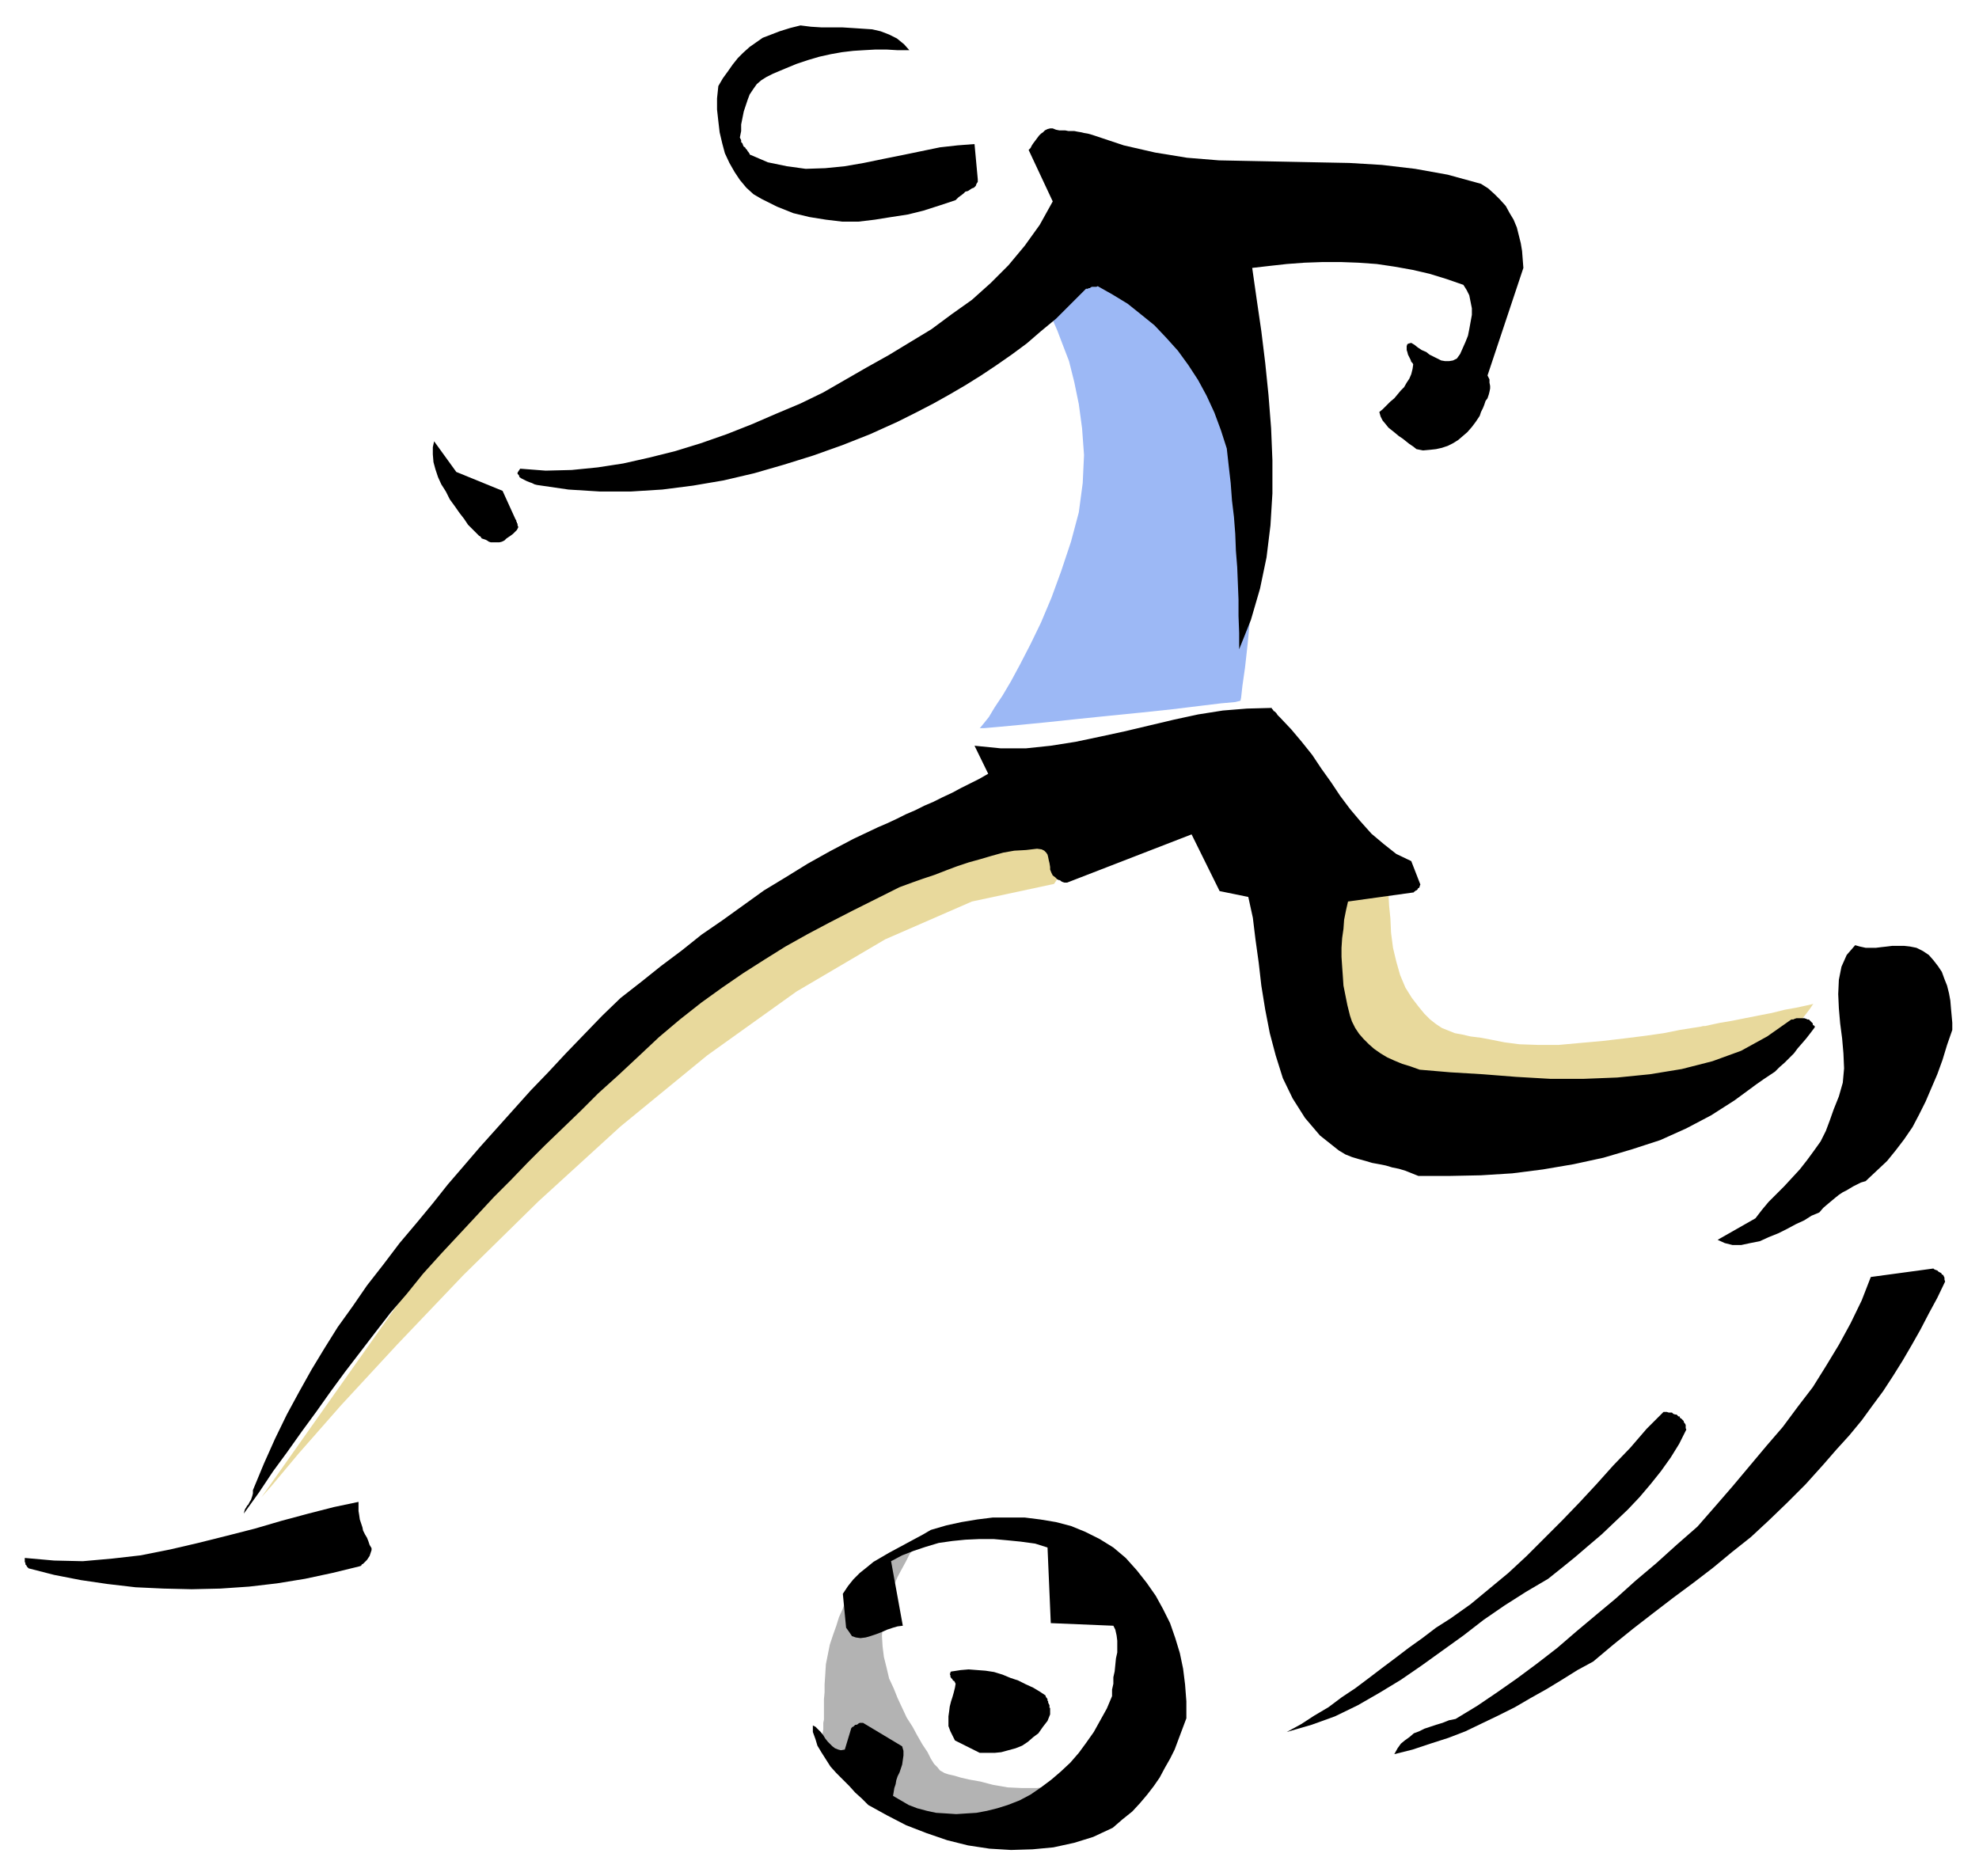
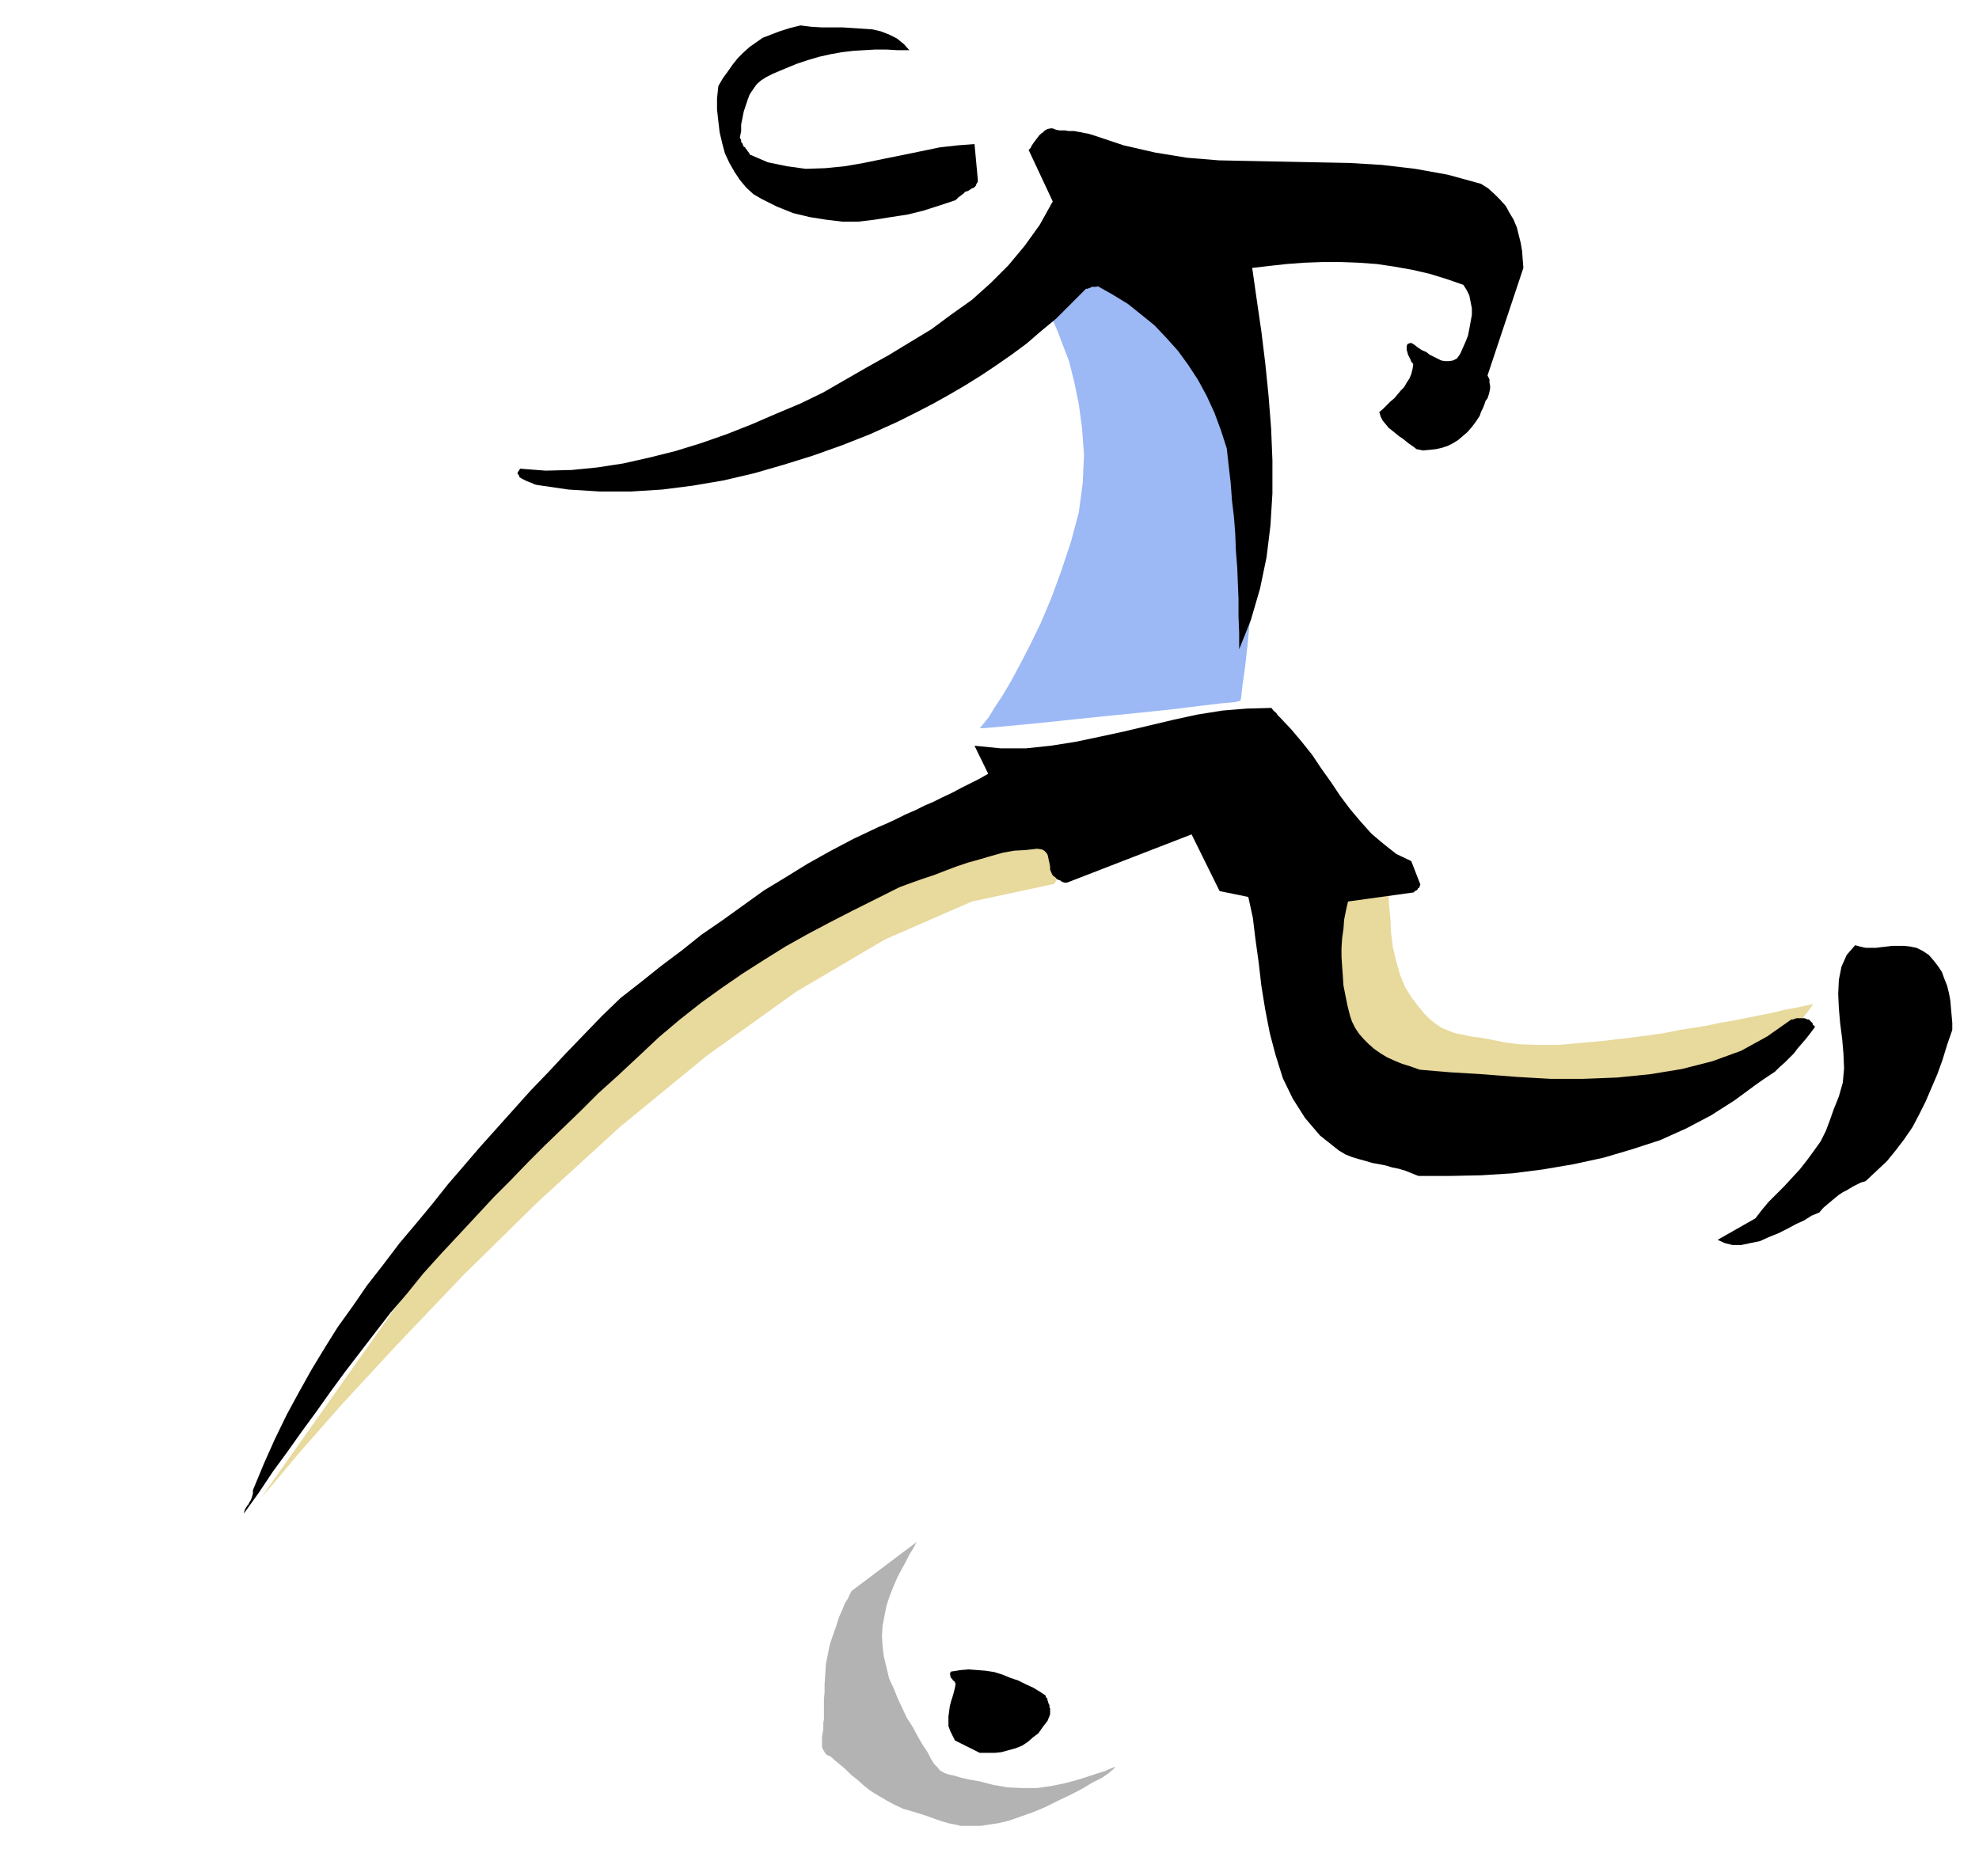
<svg xmlns="http://www.w3.org/2000/svg" xmlns:ns1="http://sodipodi.sourceforge.net/DTD/sodipodi-0.dtd" xmlns:ns2="http://www.inkscape.org/namespaces/inkscape" version="1.0" width="129.808mm" height="123.06mm" id="svg33" ns1:docname="CCM00375.wmf">
  <ns1:namedview pagecolor="#ffffff" bordercolor="#666666" borderopacity="1" objecttolerance="10" gridtolerance="10" guidetolerance="10" ns2:pageopacity="0" ns2:pageshadow="2" ns2:window-width="640" ns2:window-height="480" id="namedview35" />
  <defs id="defs3">
    <pattern id="WMFhbasepattern" patternUnits="userSpaceOnUse" width="6" height="6" x="0" y="0" />
  </defs>
  <path style="fill:#b3b3b3;fill-rule:evenodd;fill-opacity:1;stroke:none;" d="  M 211.049,394.489   L 211.049,394.65   L 210.726,395.135   L 210.241,396.266   L 209.433,397.559   L 208.787,399.175   L 207.979,400.953   L 207.333,403.054   L 206.525,405.317   L 205.717,407.741   L 205.232,410.165   L 204.747,412.589   L 204.585,415.175   L 204.424,417.599   L 204.424,419.538   L 204.262,421.316   L 204.262,422.609   L 204.262,423.74   L 204.262,424.71   L 204.262,425.518   L 204.262,426.326   L 204.101,427.134   L 204.101,427.942   L 204.101,428.75   L 203.939,429.72   L 203.777,430.689   L 203.777,431.821   L 203.777,432.467   L 203.777,433.113   L 203.939,433.598   L 204.262,434.083   L 204.424,434.406   L 204.747,434.891   L 205.232,435.214   L 205.717,435.376   L 206.363,435.861   L 206.848,436.346   L 207.656,436.992   L 208.625,437.8   L 209.757,438.77   L 211.049,440.063   L 212.504,441.194   L 214.12,442.648   L 215.736,443.941   L 217.837,445.234   L 219.776,446.365   L 221.877,447.497   L 223.977,448.466   L 226.24,449.113   L 228.341,449.759   L 230.28,450.406   L 232.057,451.052   L 233.512,451.537   L 235.128,452.022   L 236.744,452.345   L 238.198,452.668   L 239.653,452.668   L 241.43,452.668   L 243.208,452.668   L 245.147,452.345   L 247.409,452.022   L 250.157,451.375   L 252.904,450.406   L 256.136,449.274   L 259.206,447.981   L 262.438,446.365   L 265.509,444.911   L 268.579,443.295   L 271.003,441.84   L 273.265,440.709   L 274.881,439.578   L 276.012,438.608   L 276.497,438.123   L 276.174,438.123   L 275.366,438.447   L 273.912,439.093   L 271.811,439.739   L 269.387,440.547   L 266.801,441.356   L 263.731,442.164   L 260.499,442.81   L 257.105,443.295   L 253.389,443.295   L 249.833,443.133   L 246.117,442.487   L 243.046,441.679   L 240.299,441.194   L 238.198,440.709   L 236.582,440.224   L 235.128,439.901   L 234.158,439.578   L 233.027,438.931   L 232.381,438.123   L 231.573,437.315   L 230.765,436.022   L 229.957,434.406   L 228.664,432.467   L 227.371,430.204   L 226.24,428.104   L 224.785,425.841   L 223.654,423.417   L 222.523,420.993   L 221.553,418.569   L 220.422,416.144   L 219.776,413.397   L 219.129,410.811   L 218.806,408.226   L 218.645,405.64   L 218.806,403.054   L 219.291,400.468   L 219.776,398.044   L 220.584,395.62   L 221.553,393.196   L 222.523,390.933   L 223.654,388.832   L 224.624,387.055   L 225.432,385.439   L 226.24,384.146   L 226.886,383.014   L 227.209,382.368   L 227.371,382.206   L 211.049,394.489   L 211.049,394.489  z " id="path5" />
  <path style="fill:#e8d99c;fill-rule:evenodd;fill-opacity:1;stroke:none;" d="  M 326.755,219.142   L 333.542,265.524   L 366.347,272.15   L 367.64,271.989   L 371.68,271.666   L 377.659,271.019   L 384.931,270.049   L 393.496,269.08   L 402.384,268.11   L 411.272,266.979   L 419.836,266.171   L 427.27,265.363   L 433.249,264.555   L 437.128,264.07   L 438.582,263.908   L 438.743,263.585   L 439.39,262.777   L 440.198,261.646   L 441.491,260.03   L 442.622,258.414   L 444.076,256.474   L 445.369,254.697   L 446.662,252.757   L 447.793,251.303   L 448.763,250.01   L 449.409,249.04   L 449.571,248.879   L 448.924,249.04   L 447.47,249.363   L 445.207,249.848   L 442.46,250.333   L 439.228,251.141   L 435.835,251.788   L 432.603,252.434   L 429.371,253.08   L 426.462,253.565   L 424.2,254.05   L 422.745,254.373   L 422.26,254.373   L 421.614,254.535   L 419.513,254.858   L 416.443,255.343   L 412.403,256.151   L 407.878,256.797   L 402.707,257.444   L 397.212,258.09   L 391.718,258.575   L 386.385,259.06   L 381.376,259.06   L 376.689,258.898   L 372.972,258.414   L 369.74,257.767   L 367.155,257.282   L 364.569,256.959   L 362.468,256.474   L 360.691,256.151   L 359.075,255.505   L 357.459,254.858   L 356.004,253.888   L 354.55,252.757   L 353.096,251.303   L 351.641,249.525   L 350.025,247.424   L 348.409,244.838   L 347.116,241.768   L 346.147,238.374   L 345.339,234.98   L 344.854,231.263   L 344.692,227.708   L 344.369,224.476   L 344.208,221.405   L 344.369,218.981   L 344.369,217.203   L 344.369,215.749   L 344.531,215.264   L 326.755,219.142   L 326.755,219.142  z " id="path7" />
  <path style="fill:#e8d99c;fill-rule:evenodd;fill-opacity:1;stroke:none;" d="  M 64.802,371.217   L 67.387,368.308   L 74.013,360.389   L 84.517,348.43   L 98.414,333.4   L 114.897,316.108   L 133.481,297.846   L 153.843,279.261   L 175.336,261.646   L 197.475,245.808   L 219.453,232.879   L 240.945,223.506   L 261.307,219.142   L 264.862,213.809   L 267.609,209.769   L 269.872,207.183   L 271.811,205.567   L 273.265,204.759   L 274.396,204.598   L 275.204,205.082   L 275.689,205.89   L 276.012,206.699   L 276.174,207.668   L 276.174,208.315   L 276.336,208.476   L 262.761,201.527   L 201.353,226.092   L 131.704,276.514   L 64.802,371.217   L 64.802,371.217  z " id="path9" />
  <path style="fill:#9cb8f5;fill-rule:evenodd;fill-opacity:1;stroke:none;" d="  M 259.853,77.088   L 260.337,77.734   L 260.984,79.35   L 262.115,81.936   L 263.408,85.33   L 265.024,89.532   L 266.317,94.703   L 267.448,100.198   L 268.256,106.177   L 268.74,112.803   L 268.417,119.753   L 267.448,127.025   L 265.509,134.297   L 263.084,141.57   L 260.661,148.196   L 258.075,154.337   L 255.489,159.67   L 252.904,164.68   L 250.641,168.882   L 248.541,172.437   L 246.601,175.346   L 245.147,177.77   L 243.854,179.387   L 243.046,180.356   L 242.885,180.518   L 244.016,180.518   L 247.733,180.195   L 252.904,179.71   L 259.529,179.063   L 267.125,178.255   L 275.043,177.447   L 283.123,176.639   L 290.718,175.831   L 297.344,175.023   L 302.676,174.377   L 306.232,174.053   L 307.524,173.73   L 307.686,172.922   L 308.009,170.013   L 308.656,165.488   L 309.302,159.67   L 309.948,152.883   L 310.272,145.287   L 310.595,137.206   L 310.433,128.964   L 309.948,120.884   L 308.979,113.127   L 307.363,106.016   L 304.939,99.875   L 301.868,94.703   L 298.475,90.016   L 294.92,85.815   L 290.88,82.098   L 287.001,79.027   L 283.123,76.28   L 279.568,73.856   L 276.174,72.078   L 273.427,70.623   L 271.326,69.654   L 269.872,69.007   L 269.548,68.846   L 269.387,69.007   L 269.064,69.492   L 268.74,69.977   L 268.094,70.623   L 267.125,71.593   L 266.317,72.563   L 265.347,73.532   L 264.216,74.34   L 263.246,75.31   L 262.115,76.118   L 260.984,76.765   L 259.853,77.088   L 259.853,77.088  z " id="path11" />
  <path style="fill:#000000;fill-rule:evenodd;fill-opacity:1;stroke:none;" d="  M 483.991,255.343   L 483.991,253.565   L 483.83,251.788   L 483.668,250.01   L 483.507,248.071   L 483.183,246.293   L 482.699,244.354   L 482.052,242.737   L 481.406,240.96   L 480.436,239.505   L 479.305,238.051   L 478.174,236.758   L 476.719,235.788   L 475.103,234.98   L 473.487,234.657   L 472.033,234.495   L 470.579,234.495   L 469.124,234.495   L 467.831,234.657   L 466.377,234.819   L 465.084,234.98   L 463.63,234.98   L 462.499,234.98   L 461.044,234.657   L 459.913,234.334   L 457.812,236.758   L 456.519,239.667   L 455.873,242.899   L 455.711,246.454   L 455.873,250.01   L 456.196,253.727   L 456.681,257.444   L 457.004,261.161   L 457.166,264.878   L 456.843,268.433   L 455.873,271.827   L 454.58,275.059   L 453.611,277.807   L 452.641,280.392   L 451.348,282.978   L 449.732,285.241   L 447.955,287.665   L 446.177,289.927   L 444.238,292.028   L 442.299,294.129   L 440.36,296.069   L 438.42,298.008   L 436.804,299.947   L 435.188,302.048   L 425.816,307.381   L 427.593,308.189   L 429.532,308.674   L 431.633,308.674   L 433.896,308.189   L 436.32,307.704   L 438.42,306.735   L 440.844,305.765   L 443.107,304.634   L 445.207,303.503   L 447.308,302.533   L 449.086,301.402   L 451.025,300.594   L 451.995,299.462   L 453.126,298.493   L 454.095,297.685   L 455.065,296.877   L 455.873,296.23   L 456.843,295.584   L 457.812,295.099   L 458.62,294.614   L 459.428,294.129   L 460.398,293.644   L 461.367,293.16   L 462.499,292.836   L 465.084,290.412   L 467.831,287.827   L 469.932,285.241   L 472.033,282.493   L 474.134,279.423   L 475.75,276.352   L 477.366,273.12   L 478.82,269.726   L 480.275,266.332   L 481.567,262.777   L 482.699,259.06   L 483.991,255.343   L 483.991,255.343  z " id="path13" />
-   <path style="fill:#000000;fill-rule:evenodd;fill-opacity:1;stroke:none;" d="  M 482.214,317.724   L 482.052,317.239   L 482.052,316.755   L 481.891,316.431   L 481.729,316.108   L 481.406,315.947   L 481.244,315.623   L 480.921,315.462   L 480.598,315.3   L 480.275,314.977   L 479.79,314.815   L 479.467,314.654   L 479.305,314.492   L 463.791,316.593   L 461.529,322.411   L 458.782,328.067   L 455.873,333.4   L 452.641,338.733   L 449.409,343.905   L 445.692,348.753   L 441.976,353.763   L 437.935,358.45   L 433.734,363.46   L 429.532,368.47   L 425.331,373.318   L 420.806,378.489   L 415.635,383.014   L 410.625,387.54   L 405.454,391.903   L 400.606,396.266   L 395.758,400.307   L 390.748,404.509   L 386.062,408.549   L 381.052,412.427   L 376.043,416.144   L 371.195,419.538   L 366.185,422.932   L 360.852,426.164   L 359.236,426.487   L 357.62,427.134   L 356.004,427.619   L 354.55,428.104   L 353.096,428.588   L 351.803,429.235   L 350.51,429.72   L 349.379,430.689   L 348.248,431.497   L 347.278,432.305   L 346.47,433.437   L 345.662,434.891   L 350.187,433.76   L 354.55,432.305   L 359.075,430.851   L 363.276,429.235   L 367.316,427.295   L 371.356,425.356   L 375.558,423.255   L 379.436,420.993   L 383.476,418.73   L 387.193,416.468   L 391.072,414.044   L 394.95,411.943   L 399.96,407.741   L 404.969,403.7   L 409.979,399.822   L 414.827,396.105   L 419.836,392.388   L 424.684,388.671   L 429.371,384.792   L 434.057,381.075   L 438.582,376.873   L 443.107,372.51   L 447.631,367.985   L 451.995,363.137   L 455.227,359.42   L 458.459,355.864   L 461.529,352.147   L 464.115,348.592   L 466.862,344.875   L 469.286,341.158   L 471.71,337.279   L 473.972,333.4   L 476.073,329.683   L 478.174,325.643   L 480.275,321.764   L 482.214,317.724   L 482.214,317.724  z " id="path15" />
  <path style="fill:#000000;fill-rule:evenodd;fill-opacity:1;stroke:none;" d="  M 449.409,253.727   L 449.247,253.565   L 449.247,253.565   L 449.086,253.404   L 449.086,253.404   L 448.924,253.242   L 448.924,253.242   L 448.763,253.08   L 448.601,252.919   L 448.601,252.919   L 448.439,252.757   L 448.439,252.757   L 448.439,252.757   L 448.116,252.757   L 447.793,252.596   L 447.308,252.434   L 447.147,252.434   L 446.823,252.434   L 446.339,252.434   L 446.177,252.434   L 445.692,252.434   L 445.369,252.434   L 444.884,252.596   L 444.561,252.757   L 444.076,252.757   L 438.097,256.959   L 431.633,260.514   L 424.523,263.1   L 416.928,265.04   L 409.009,266.332   L 400.929,267.14   L 392.688,267.464   L 384.284,267.464   L 375.881,266.979   L 367.64,266.332   L 359.56,265.848   L 351.964,265.201   L 349.702,264.393   L 347.601,263.747   L 345.662,262.939   L 343.884,262.131   L 342.268,261.161   L 340.652,260.03   L 339.36,258.898   L 338.067,257.606   L 336.936,256.313   L 335.966,254.858   L 335.158,253.242   L 334.673,251.788   L 334.027,249.202   L 333.542,246.778   L 333.057,244.354   L 332.896,241.929   L 332.734,239.667   L 332.572,237.243   L 332.572,234.98   L 332.734,232.556   L 333.057,230.294   L 333.219,228.031   L 333.704,225.607   L 334.188,223.506   L 350.51,221.243   L 350.51,221.082   L 350.51,221.082   L 350.672,221.082   L 350.833,220.92   L 350.995,220.759   L 351.156,220.759   L 351.48,220.435   L 351.48,220.274   L 351.803,220.112   L 351.964,219.789   L 351.964,219.627   L 352.126,219.304   L 349.864,213.486   L 346.147,211.708   L 343.076,209.284   L 340.006,206.699   L 337.259,203.628   L 334.673,200.557   L 332.249,197.325   L 329.987,193.931   L 327.563,190.538   L 325.3,187.144   L 322.715,183.912   L 320.129,180.841   L 317.382,177.932   L 317.22,177.77   L 316.897,177.447   L 316.736,177.286   L 316.412,176.801   L 316.251,176.639   L 315.928,176.316   L 315.766,176.316   L 315.604,175.993   L 315.443,175.831   L 315.281,175.67   L 315.281,175.67   L 315.281,175.508   L 309.14,175.67   L 303.161,176.154   L 297.02,177.124   L 291.041,178.417   L 284.9,179.871   L 278.76,181.326   L 272.78,182.619   L 266.64,183.912   L 260.499,184.881   L 254.358,185.528   L 248.056,185.528   L 241.592,184.881   L 244.985,191.83   L 242.723,193.123   L 240.461,194.255   L 238.198,195.386   L 236.097,196.517   L 233.673,197.648   L 231.411,198.78   L 229.149,199.749   L 226.886,200.881   L 224.624,201.85   L 222.361,202.982   L 219.937,204.113   L 217.675,205.082   L 211.534,207.991   L 205.717,211.062   L 200.222,214.133   L 194.728,217.526   L 189.395,220.759   L 184.224,224.476   L 179.053,228.193   L 173.881,231.748   L 169.033,235.627   L 163.862,239.505   L 159.014,243.384   L 153.843,247.424   L 149.318,251.788   L 144.793,256.474   L 140.269,261.161   L 135.905,265.848   L 131.542,270.373   L 127.341,275.059   L 123.139,279.746   L 118.937,284.433   L 115.059,288.958   L 111.019,293.644   L 107.302,298.331   L 103.424,303.018   L 99.061,308.189   L 95.021,313.522   L 90.981,318.694   L 87.426,323.865   L 83.709,329.037   L 80.477,334.208   L 77.245,339.542   L 74.174,345.036   L 71.104,350.693   L 68.195,356.672   L 65.448,362.813   L 62.701,369.439   L 62.701,370.247   L 62.539,370.894   L 62.378,371.379   L 62.216,371.863   L 61.893,372.348   L 61.731,372.671   L 61.57,372.995   L 61.246,373.318   L 61.085,373.641   L 60.762,374.126   L 60.6,374.611   L 60.438,375.257   L 64.155,370.086   L 67.71,364.753   L 71.266,359.904   L 74.821,354.894   L 78.376,350.046   L 81.931,345.036   L 85.486,340.188   L 89.203,335.34   L 92.92,330.491   L 96.798,325.482   L 100.838,320.795   L 104.878,315.785   L 109.403,310.775   L 113.928,305.927   L 118.291,301.24   L 122.493,296.715   L 126.694,292.513   L 130.896,288.15   L 135.097,283.948   L 139.461,279.746   L 143.985,275.383   L 148.349,271.019   L 153.197,266.656   L 158.045,262.131   L 163.377,257.121   L 168.549,252.757   L 173.881,248.555   L 179.053,244.838   L 184.224,241.283   L 189.557,237.889   L 194.728,234.657   L 200.222,231.586   L 205.717,228.677   L 211.373,225.768   L 217.19,222.859   L 223.008,219.951   L 226.078,218.819   L 228.825,217.85   L 231.734,216.88   L 234.643,215.749   L 237.229,214.779   L 240.137,213.809   L 243.046,213.001   L 245.793,212.193   L 248.702,211.385   L 251.449,210.9   L 254.358,210.739   L 257.105,210.416   L 258.237,210.577   L 258.883,210.9   L 259.368,211.385   L 259.691,211.87   L 259.853,212.516   L 260.014,213.325   L 260.176,213.971   L 260.337,214.941   L 260.337,215.587   L 260.661,216.395   L 260.984,217.042   L 261.63,217.526   L 261.792,217.688   L 261.792,217.688   L 261.953,217.85   L 262.115,218.011   L 262.438,218.173   L 262.6,218.173   L 262.923,218.334   L 263.084,218.496   L 263.408,218.658   L 263.892,218.819   L 264.216,218.819   L 264.539,218.819   L 295.404,206.86   L 302.353,220.92   L 309.464,222.375   L 310.595,227.546   L 311.241,232.879   L 312.049,238.697   L 312.696,244.354   L 313.665,250.333   L 314.796,256.151   L 316.251,261.646   L 318.028,267.302   L 320.452,272.312   L 323.523,277.16   L 327.24,281.524   L 331.926,285.241   L 333.542,286.21   L 335.158,286.857   L 336.774,287.342   L 338.552,287.827   L 340.168,288.311   L 341.945,288.635   L 343.561,288.958   L 345.177,289.443   L 346.793,289.766   L 348.409,290.251   L 350.025,290.897   L 351.641,291.544   L 359.236,291.544   L 367.155,291.382   L 374.912,290.897   L 382.507,289.927   L 390.102,288.635   L 397.536,287.018   L 404.646,284.918   L 411.595,282.655   L 418.059,279.746   L 424.2,276.514   L 430.017,272.797   L 435.512,268.757   L 437.128,267.625   L 438.582,266.656   L 440.036,265.686   L 441.168,264.555   L 442.46,263.423   L 443.591,262.292   L 444.723,261.161   L 445.692,259.868   L 446.823,258.575   L 447.793,257.444   L 448.924,255.989   L 449.894,254.697   L 449.894,254.535   L 449.894,254.535   L 449.894,254.373   L 449.732,254.373   L 449.732,254.212   L 449.571,254.212   L 449.409,254.05   L 449.409,253.888   L 449.409,253.888   L 449.409,253.727   L 449.409,253.727   L 449.409,253.727   L 449.409,253.727  z " id="path17" />
-   <path style="fill:#000000;fill-rule:evenodd;fill-opacity:1;stroke:none;" d="  M 418.059,354.41   L 417.897,354.086   L 417.897,353.763   L 417.897,353.602   L 417.897,353.278   L 417.736,352.955   L 417.574,352.794   L 417.412,352.47   L 417.412,352.309   L 417.251,352.147   L 416.928,351.824   L 416.766,351.662   L 416.443,351.501   L 416.443,351.177   L 416.12,351.177   L 415.958,351.016   L 415.635,350.693   L 415.312,350.693   L 414.827,350.531   L 414.504,350.208   L 414.18,350.208   L 413.696,350.208   L 413.211,350.046   L 412.726,350.046   L 412.403,350.046   L 408.201,354.248   L 404.161,358.935   L 399.96,363.298   L 395.758,367.985   L 391.556,372.51   L 387.193,377.035   L 382.83,381.398   L 378.467,385.762   L 373.942,389.964   L 369.256,393.842   L 364.569,397.721   L 359.56,401.276   L 356.004,403.539   L 352.611,406.125   L 349.217,408.549   L 345.824,411.135   L 342.592,413.559   L 339.198,416.144   L 335.966,418.569   L 332.572,420.831   L 329.34,423.255   L 325.785,425.356   L 322.553,427.457   L 318.998,429.396   L 325.139,427.619   L 330.956,425.518   L 336.612,422.77   L 341.945,419.7   L 347.278,416.468   L 352.449,412.912   L 357.62,409.195   L 362.792,405.478   L 367.801,401.6   L 372.972,398.044   L 378.305,394.65   L 383.8,391.418   L 387.032,388.832   L 390.425,386.085   L 393.819,383.176   L 397.051,380.429   L 400.283,377.358   L 403.515,374.288   L 406.424,371.217   L 409.171,367.985   L 411.756,364.753   L 414.18,361.359   L 416.281,357.965   L 418.059,354.41   L 418.059,354.41  z " id="path19" />
  <path style="fill:#000000;fill-rule:evenodd;fill-opacity:1;stroke:none;" d="  M 377.659,66.421   L 377.497,64.321   L 377.336,62.22   L 377.012,60.28   L 376.528,58.341   L 376.043,56.402   L 375.235,54.462   L 374.265,52.846   L 373.296,51.069   L 371.841,49.453   L 370.548,48.16   L 368.932,46.705   L 367.155,45.574   L 358.913,43.311   L 350.833,41.857   L 342.592,40.887   L 334.512,40.402   L 326.27,40.241   L 318.352,40.079   L 310.272,39.918   L 302.192,39.756   L 294.273,39.109   L 286.355,37.817   L 278.598,36.039   L 270.841,33.453   L 269.71,33.13   L 268.74,32.968   L 268.094,32.807   L 267.125,32.645   L 266.317,32.484   L 265.509,32.484   L 264.862,32.484   L 264.054,32.322   L 263.408,32.322   L 262.6,32.322   L 261.792,32.16   L 260.984,31.837   L 260.337,31.837   L 259.691,31.999   L 259.045,32.322   L 258.56,32.807   L 258.075,33.13   L 257.59,33.615   L 257.105,34.261   L 256.621,34.908   L 256.136,35.554   L 255.813,36.039   L 255.489,36.685   L 255.005,37.17   L 260.984,49.937   L 257.752,55.755   L 254.035,60.927   L 249.995,65.775   L 245.632,70.139   L 240.945,74.34   L 235.936,77.896   L 230.926,81.613   L 225.593,84.845   L 220.261,88.077   L 214.766,91.148   L 209.433,94.218   L 204.101,97.289   L 198.445,100.036   L 192.304,102.622   L 186.325,105.208   L 180.184,107.632   L 173.72,109.894   L 167.417,111.834   L 160.953,113.45   L 154.489,114.904   L 148.187,115.874   L 141.723,116.52   L 135.259,116.682   L 128.957,116.197   L 128.633,116.682   L 128.31,117.167   L 128.31,117.49   L 128.633,117.813   L 128.795,118.298   L 129.28,118.621   L 129.926,118.945   L 130.573,119.268   L 131.381,119.591   L 131.865,119.753   L 132.512,120.076   L 133.158,120.237   L 140.915,121.369   L 148.672,121.854   L 156.429,121.854   L 164.185,121.369   L 171.781,120.399   L 179.376,119.106   L 186.971,117.328   L 194.243,115.228   L 201.515,112.965   L 208.787,110.379   L 215.736,107.632   L 222.523,104.561   L 227.048,102.299   L 231.411,100.036   L 235.451,97.774   L 239.329,95.511   L 243.208,93.087   L 247.086,90.501   L 250.803,87.916   L 254.52,85.168   L 258.075,82.098   L 261.792,79.027   L 265.509,75.31   L 269.225,71.593   L 269.225,71.593   L 269.387,71.593   L 269.71,71.593   L 269.872,71.431   L 270.195,71.431   L 270.356,71.27   L 270.68,71.108   L 271.003,71.108   L 271.326,71.108   L 271.488,71.108   L 271.811,71.108   L 272.134,70.947   L 275.851,73.047   L 279.568,75.31   L 282.8,77.896   L 286.193,80.643   L 289.102,83.714   L 292.011,86.946   L 294.596,90.501   L 297.02,94.218   L 299.121,98.097   L 301.06,102.299   L 302.676,106.662   L 304.131,111.187   L 304.616,115.551   L 305.1,119.753   L 305.424,124.116   L 305.908,128.156   L 306.232,132.358   L 306.393,136.56   L 306.716,140.6   L 306.878,144.64   L 307.04,148.681   L 307.04,152.721   L 307.201,156.923   L 307.201,160.963   L 310.11,153.691   L 312.372,145.933   L 313.988,138.176   L 314.958,130.257   L 315.443,122.338   L 315.443,114.096   L 315.12,106.177   L 314.473,97.935   L 313.665,90.016   L 312.696,82.098   L 311.564,74.34   L 310.433,66.421   L 314.635,65.937   L 318.998,65.452   L 323.361,65.129   L 327.886,64.967   L 332.411,64.967   L 336.774,65.129   L 341.299,65.452   L 345.662,66.098   L 350.187,66.906   L 354.388,67.876   L 358.59,69.169   L 362.792,70.623   L 363.6,71.916   L 364.246,73.209   L 364.569,74.825   L 364.892,76.441   L 364.892,78.057   L 364.569,79.835   L 364.246,81.613   L 363.923,83.229   L 363.276,84.845   L 362.63,86.299   L 361.984,87.754   L 361.176,88.885   L 360.206,89.37   L 359.236,89.532   L 358.267,89.532   L 357.297,89.37   L 356.328,88.885   L 355.358,88.4   L 354.388,87.916   L 353.58,87.269   L 352.449,86.784   L 351.48,86.138   L 350.672,85.491   L 349.864,85.007   L 349.217,85.168   L 348.894,85.33   L 348.732,85.815   L 348.732,86.299   L 348.732,86.784   L 348.894,87.269   L 349.056,87.916   L 349.379,88.562   L 349.702,89.208   L 349.864,89.693   L 350.187,90.016   L 350.348,90.34   L 350.187,91.471   L 349.864,92.764   L 349.379,93.895   L 348.732,94.865   L 348.086,95.996   L 347.278,96.804   L 346.47,97.774   L 345.662,98.743   L 344.692,99.551   L 343.723,100.521   L 342.753,101.491   L 341.945,102.137   L 342.268,103.268   L 342.753,104.238   L 343.561,105.208   L 344.208,106.016   L 345.016,106.662   L 345.824,107.309   L 346.793,108.117   L 347.763,108.763   L 348.571,109.41   L 349.379,110.056   L 350.348,110.703   L 351.156,111.349   L 352.772,111.672   L 354.55,111.511   L 356.004,111.349   L 357.459,111.026   L 358.913,110.541   L 360.206,109.894   L 361.499,109.086   L 362.63,108.117   L 363.761,107.147   L 364.892,105.854   L 365.862,104.561   L 366.832,103.107   L 367.155,102.137   L 367.64,101.168   L 367.963,100.359   L 368.286,99.39   L 368.771,98.743   L 369.094,97.774   L 369.256,97.127   L 369.417,96.319   L 369.417,95.673   L 369.256,94.865   L 369.256,94.057   L 368.771,93.087   L 377.659,66.421   L 377.659,66.421  z " id="path21" />
-   <path style="fill:#000000;fill-rule:evenodd;fill-opacity:1;stroke:none;" d="  M 294.112,426.003   L 294.112,421.801   L 293.788,417.599   L 293.304,413.72   L 292.496,409.842   L 291.364,406.125   L 290.072,402.408   L 288.294,398.852   L 286.516,395.62   L 284.254,392.388   L 281.83,389.317   L 279.083,386.247   L 276.012,383.661   L 272.619,381.56   L 269.064,379.782   L 265.509,378.328   L 261.792,377.358   L 257.913,376.712   L 254.035,376.227   L 250.157,376.227   L 246.117,376.227   L 242.238,376.712   L 238.36,377.358   L 234.643,378.166   L 230.765,379.297   L 228.825,380.429   L 226.725,381.56   L 224.624,382.691   L 222.523,383.823   L 220.422,384.954   L 218.483,386.085   L 216.544,387.216   L 214.766,388.671   L 213.15,389.964   L 211.534,391.58   L 210.241,393.196   L 208.949,395.135   L 209.757,403.539   L 210.565,404.67   L 211.211,405.64   L 212.181,405.963   L 213.312,406.125   L 214.605,405.963   L 215.736,405.64   L 217.19,405.155   L 218.483,404.67   L 219.937,404.024   L 221.392,403.539   L 222.523,403.216   L 223.816,403.054   L 220.907,387.055   L 223.654,385.6   L 226.563,384.469   L 229.472,383.499   L 232.704,382.53   L 236.097,382.045   L 239.329,381.722   L 242.885,381.56   L 246.278,381.56   L 249.833,381.883   L 253.065,382.206   L 256.621,382.691   L 259.691,383.661   L 260.499,402.408   L 276.012,403.054   L 276.497,404.024   L 276.82,405.478   L 276.982,406.771   L 276.982,408.226   L 276.982,409.68   L 276.659,411.135   L 276.497,412.751   L 276.336,414.367   L 276.012,415.821   L 276.012,417.437   L 275.689,418.892   L 275.689,420.508   L 274.396,423.578   L 272.78,426.487   L 271.164,429.396   L 269.225,432.144   L 267.448,434.568   L 265.347,436.992   L 262.923,439.255   L 260.661,441.194   L 258.075,443.133   L 255.489,444.911   L 252.742,446.365   L 249.833,447.497   L 247.248,448.305   L 244.662,448.951   L 242.077,449.436   L 239.491,449.598   L 237.067,449.759   L 234.643,449.598   L 232.057,449.436   L 229.795,448.951   L 227.371,448.305   L 225.27,447.497   L 223.331,446.365   L 221.392,445.234   L 221.553,444.264   L 221.715,443.295   L 222.038,442.325   L 222.2,441.356   L 222.523,440.386   L 223.008,439.416   L 223.331,438.447   L 223.654,437.477   L 223.816,436.346   L 223.977,435.214   L 223.977,434.083   L 223.654,432.952   L 213.958,427.134   L 213.797,427.134   L 213.635,427.134   L 213.312,427.134   L 213.15,427.134   L 212.827,427.295   L 212.665,427.457   L 212.342,427.619   L 212.019,427.619   L 211.857,427.78   L 211.534,428.104   L 211.373,428.104   L 211.049,428.427   L 209.433,433.76   L 208.464,433.921   L 207.817,433.76   L 207.009,433.437   L 206.363,432.952   L 205.717,432.305   L 205.232,431.821   L 204.585,431.012   L 204.101,430.204   L 203.454,429.396   L 202.808,428.75   L 202.161,428.104   L 201.515,427.78   L 201.515,429.396   L 202.161,431.174   L 202.646,432.79   L 203.616,434.406   L 204.747,436.184   L 205.878,437.962   L 207.333,439.578   L 208.949,441.194   L 210.565,442.81   L 212.019,444.426   L 213.635,445.881   L 215.251,447.497   L 219.937,450.082   L 224.624,452.507   L 229.633,454.446   L 234.805,456.224   L 239.976,457.516   L 245.309,458.325   L 250.641,458.648   L 255.974,458.486   L 261.145,458.001   L 266.317,456.87   L 271.003,455.416   L 275.851,453.153   L 278.275,451.052   L 280.699,449.113   L 282.638,447.012   L 284.416,444.911   L 286.032,442.81   L 287.486,440.709   L 288.779,438.285   L 290.072,436.022   L 291.203,433.76   L 292.172,431.174   L 293.142,428.588   L 294.112,426.003   L 294.112,426.003  z " id="path23" />
  <path style="fill:#000000;fill-rule:evenodd;fill-opacity:1;stroke:none;" d="  M 260.176,423.417   L 260.176,423.094   L 260.176,422.932   L 260.176,422.77   L 260.014,422.447   L 259.853,422.124   L 259.853,421.801   L 259.691,421.639   L 259.691,421.316   L 259.529,420.993   L 259.368,420.831   L 259.206,420.508   L 259.206,420.346   L 257.752,419.377   L 256.136,418.407   L 254.358,417.599   L 252.419,416.629   L 250.48,415.983   L 248.541,415.175   L 246.44,414.528   L 244.339,414.205   L 242.238,414.044   L 240.137,413.882   L 238.198,414.044   L 236.097,414.367   L 235.936,414.367   L 235.613,414.528   L 235.613,414.852   L 235.451,415.013   L 235.613,415.336   L 235.613,415.66   L 235.774,415.983   L 236.097,416.306   L 236.259,416.629   L 236.582,416.791   L 236.744,417.114   L 236.905,417.437   L 236.744,418.407   L 236.421,419.7   L 236.097,420.831   L 235.774,421.801   L 235.451,423.094   L 235.289,424.387   L 235.128,425.518   L 235.128,426.649   L 235.128,427.942   L 235.613,429.235   L 236.097,430.204   L 236.744,431.497   L 242.885,434.568   L 244.662,434.568   L 246.601,434.568   L 248.217,434.406   L 249.995,433.921   L 251.773,433.437   L 253.389,432.79   L 254.843,431.821   L 256.136,430.689   L 257.429,429.72   L 258.56,428.104   L 259.691,426.649   L 260.337,425.033   L 260.337,424.871   L 260.337,424.871   L 260.337,424.548   L 260.337,424.387   L 260.337,424.387   L 260.337,424.063   L 260.337,423.902   L 260.337,423.74   L 260.337,423.578   L 260.337,423.417   L 260.337,423.417   L 260.176,423.417   L 260.176,423.417  z " id="path25" />
  <path style="fill:#000000;fill-rule:evenodd;fill-opacity:1;stroke:none;" d="  M 242.4,44.443   L 241.592,35.716   L 237.39,36.039   L 233.027,36.524   L 228.341,37.493   L 223.654,38.463   L 218.806,39.433   L 214.12,40.402   L 209.433,41.21   L 204.585,41.695   L 199.737,41.857   L 195.051,41.21   L 190.365,40.241   L 185.84,38.301   L 185.84,38.14   L 185.517,37.655   L 185.355,37.493   L 185.193,37.17   L 184.87,36.847   L 184.709,36.524   L 184.385,36.362   L 184.224,36.039   L 184.062,35.554   L 183.739,35.231   L 183.739,34.746   L 183.416,34.1   L 183.739,32.484   L 183.739,30.867   L 184.062,29.251   L 184.385,27.635   L 184.87,26.181   L 185.355,24.726   L 185.84,23.433   L 186.809,21.979   L 187.617,20.848   L 188.749,19.878   L 190.041,19.07   L 191.657,18.262   L 194.728,16.969   L 197.475,15.838   L 200.384,14.868   L 203.131,14.06   L 206.04,13.414   L 208.787,12.929   L 211.534,12.606   L 214.12,12.444   L 217.029,12.282   L 219.776,12.282   L 222.523,12.444   L 225.432,12.444   L 224.139,10.989   L 222.361,9.535   L 220.422,8.565   L 218.321,7.757   L 216.221,7.272   L 213.797,7.111   L 211.373,6.949   L 208.787,6.788   L 206.201,6.788   L 203.616,6.788   L 201.03,6.626   L 198.445,6.303   L 195.859,6.949   L 193.273,7.757   L 191.173,8.565   L 189.072,9.373   L 187.456,10.505   L 185.84,11.636   L 184.224,13.09   L 182.931,14.383   L 181.638,15.999   L 180.507,17.615   L 179.214,19.393   L 178.083,21.332   L 177.76,24.403   L 177.76,27.15   L 178.083,30.059   L 178.406,32.807   L 179.053,35.554   L 179.699,37.978   L 180.83,40.402   L 182.123,42.665   L 183.416,44.604   L 185.032,46.544   L 186.809,48.16   L 188.749,49.291   L 192.627,51.23   L 196.667,52.846   L 200.707,53.816   L 204.747,54.462   L 208.787,54.947   L 212.827,54.947   L 216.867,54.462   L 220.907,53.816   L 225.109,53.17   L 228.987,52.2   L 233.027,50.907   L 236.905,49.614   L 237.552,48.968   L 238.198,48.483   L 238.845,47.998   L 239.329,47.513   L 239.976,47.352   L 240.461,47.028   L 240.945,46.705   L 241.43,46.544   L 241.915,46.059   L 242.077,45.574   L 242.4,45.089   L 242.4,44.443   L 242.4,44.443  z " id="path27" />
-   <path style="fill:#000000;fill-rule:evenodd;fill-opacity:1;stroke:none;" d="  M 127.825,128.803   L 124.593,121.692   L 113.12,117.005   L 107.625,109.41   L 107.302,110.864   L 107.302,112.642   L 107.464,114.581   L 107.949,116.359   L 108.595,118.298   L 109.403,120.076   L 110.534,121.854   L 111.504,123.793   L 112.797,125.571   L 113.928,127.187   L 115.059,128.641   L 116.029,130.096   L 116.675,130.742   L 117.321,131.389   L 117.806,131.873   L 118.291,132.358   L 118.776,132.843   L 119.099,133.005   L 119.422,133.489   L 119.907,133.651   L 120.392,133.813   L 120.715,133.974   L 121.2,134.297   L 121.685,134.459   L 122.493,134.459   L 123.139,134.459   L 123.785,134.459   L 124.432,134.297   L 125.078,133.974   L 125.563,133.489   L 126.048,133.166   L 126.533,132.843   L 127.179,132.358   L 127.664,131.873   L 128.149,131.389   L 128.472,130.742   L 128.472,130.742   L 128.472,130.742   L 128.472,130.58   L 128.31,130.257   L 128.31,130.096   L 128.31,129.772   L 128.149,129.772   L 128.149,129.449   L 127.987,129.288   L 127.987,129.126   L 127.987,128.964   L 127.825,128.803   L 127.825,128.803  z " id="path29" />
-   <path style="fill:#000000;fill-rule:evenodd;fill-opacity:1;stroke:none;" d="  M 92.112,383.823   L 91.627,383.014   L 91.304,382.045   L 90.981,381.237   L 90.496,380.429   L 90.011,379.459   L 89.849,378.651   L 89.526,377.681   L 89.203,376.712   L 89.041,375.58   L 88.88,374.611   L 88.88,373.48   L 88.88,372.348   L 82.739,373.641   L 76.437,375.257   L 69.811,377.035   L 63.186,378.974   L 56.237,380.752   L 49.126,382.53   L 42.178,384.146   L 34.906,385.6   L 27.795,386.408   L 20.523,387.055   L 13.413,386.893   L 6.141,386.247   L 6.141,386.408   L 6.141,386.731   L 6.141,386.893   L 6.141,387.055   L 6.141,387.216   L 6.302,387.54   L 6.302,387.863   L 6.464,388.024   L 6.626,388.186   L 6.626,388.348   L 6.949,388.671   L 7.11,388.832   L 13.413,390.449   L 20.038,391.741   L 26.664,392.711   L 33.613,393.519   L 40.562,393.842   L 47.51,394.004   L 54.621,393.842   L 61.731,393.357   L 68.68,392.549   L 75.629,391.418   L 82.416,389.964   L 89.041,388.348   L 89.526,388.186   L 89.688,387.863   L 90.011,387.701   L 90.496,387.216   L 90.657,387.055   L 90.981,386.731   L 91.304,386.247   L 91.627,385.762   L 91.789,385.277   L 91.95,384.792   L 92.112,384.307   L 92.112,383.823   L 92.112,383.823  z " id="path31" />
</svg>